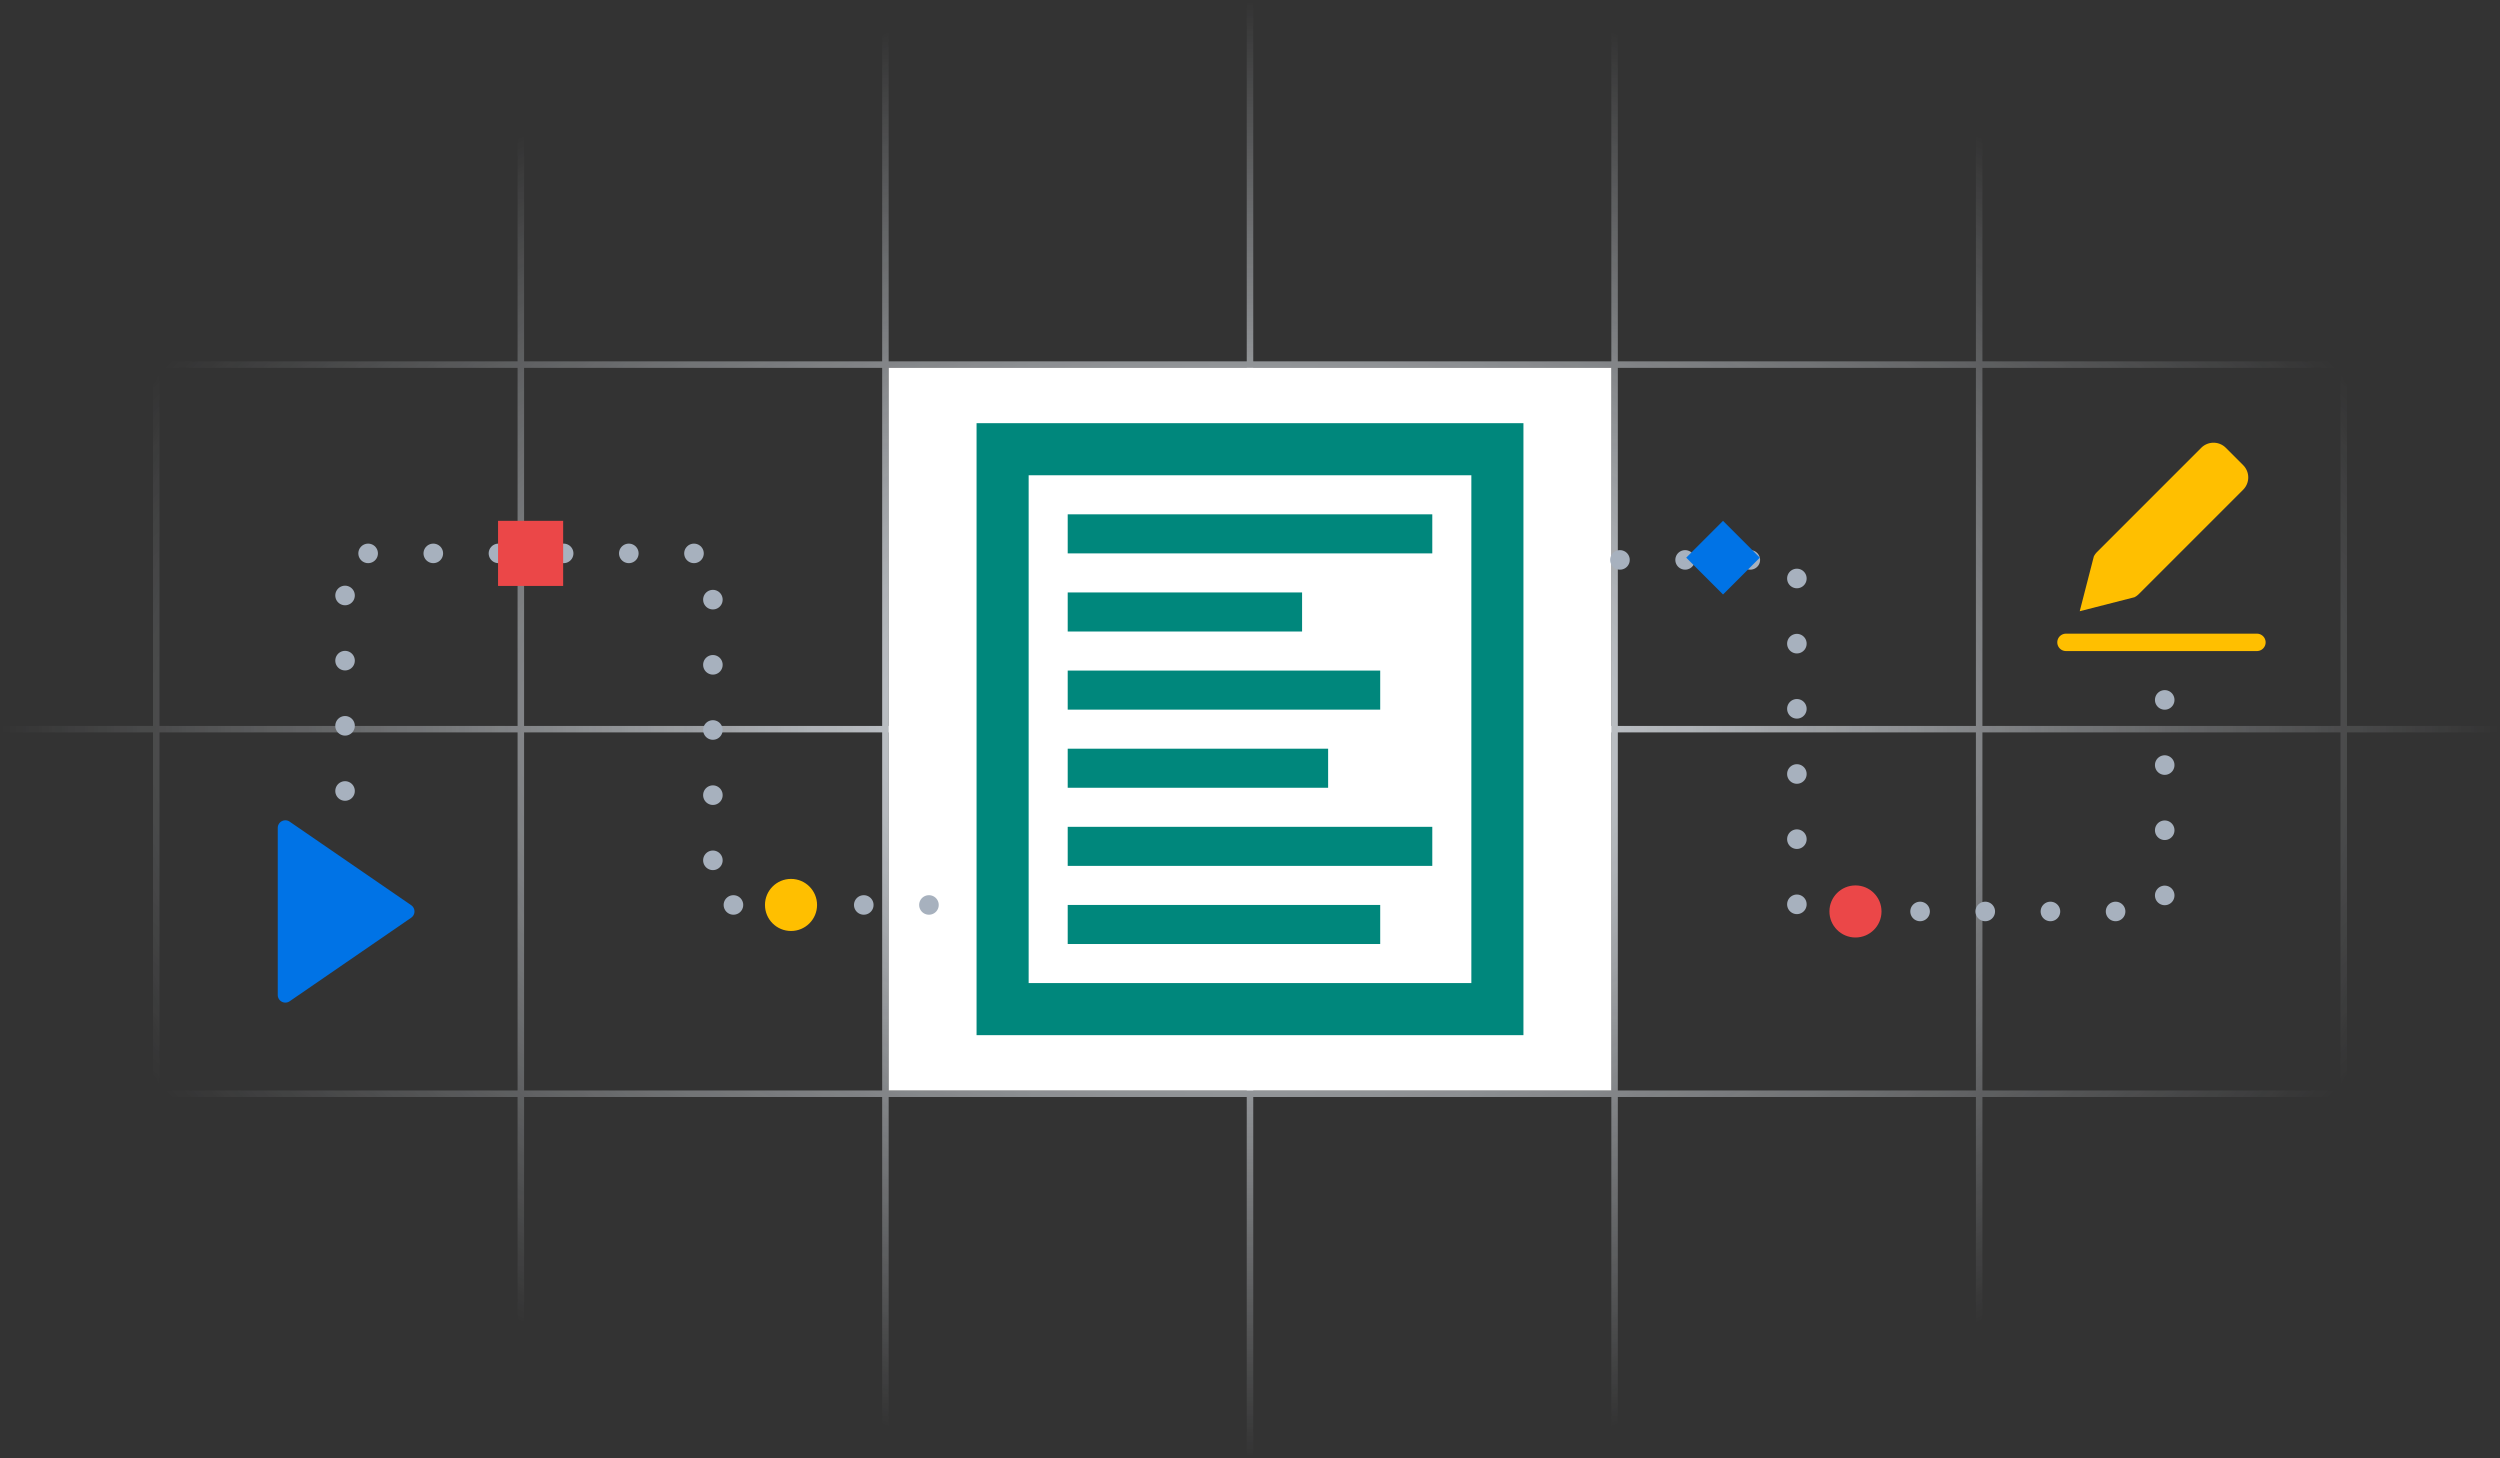
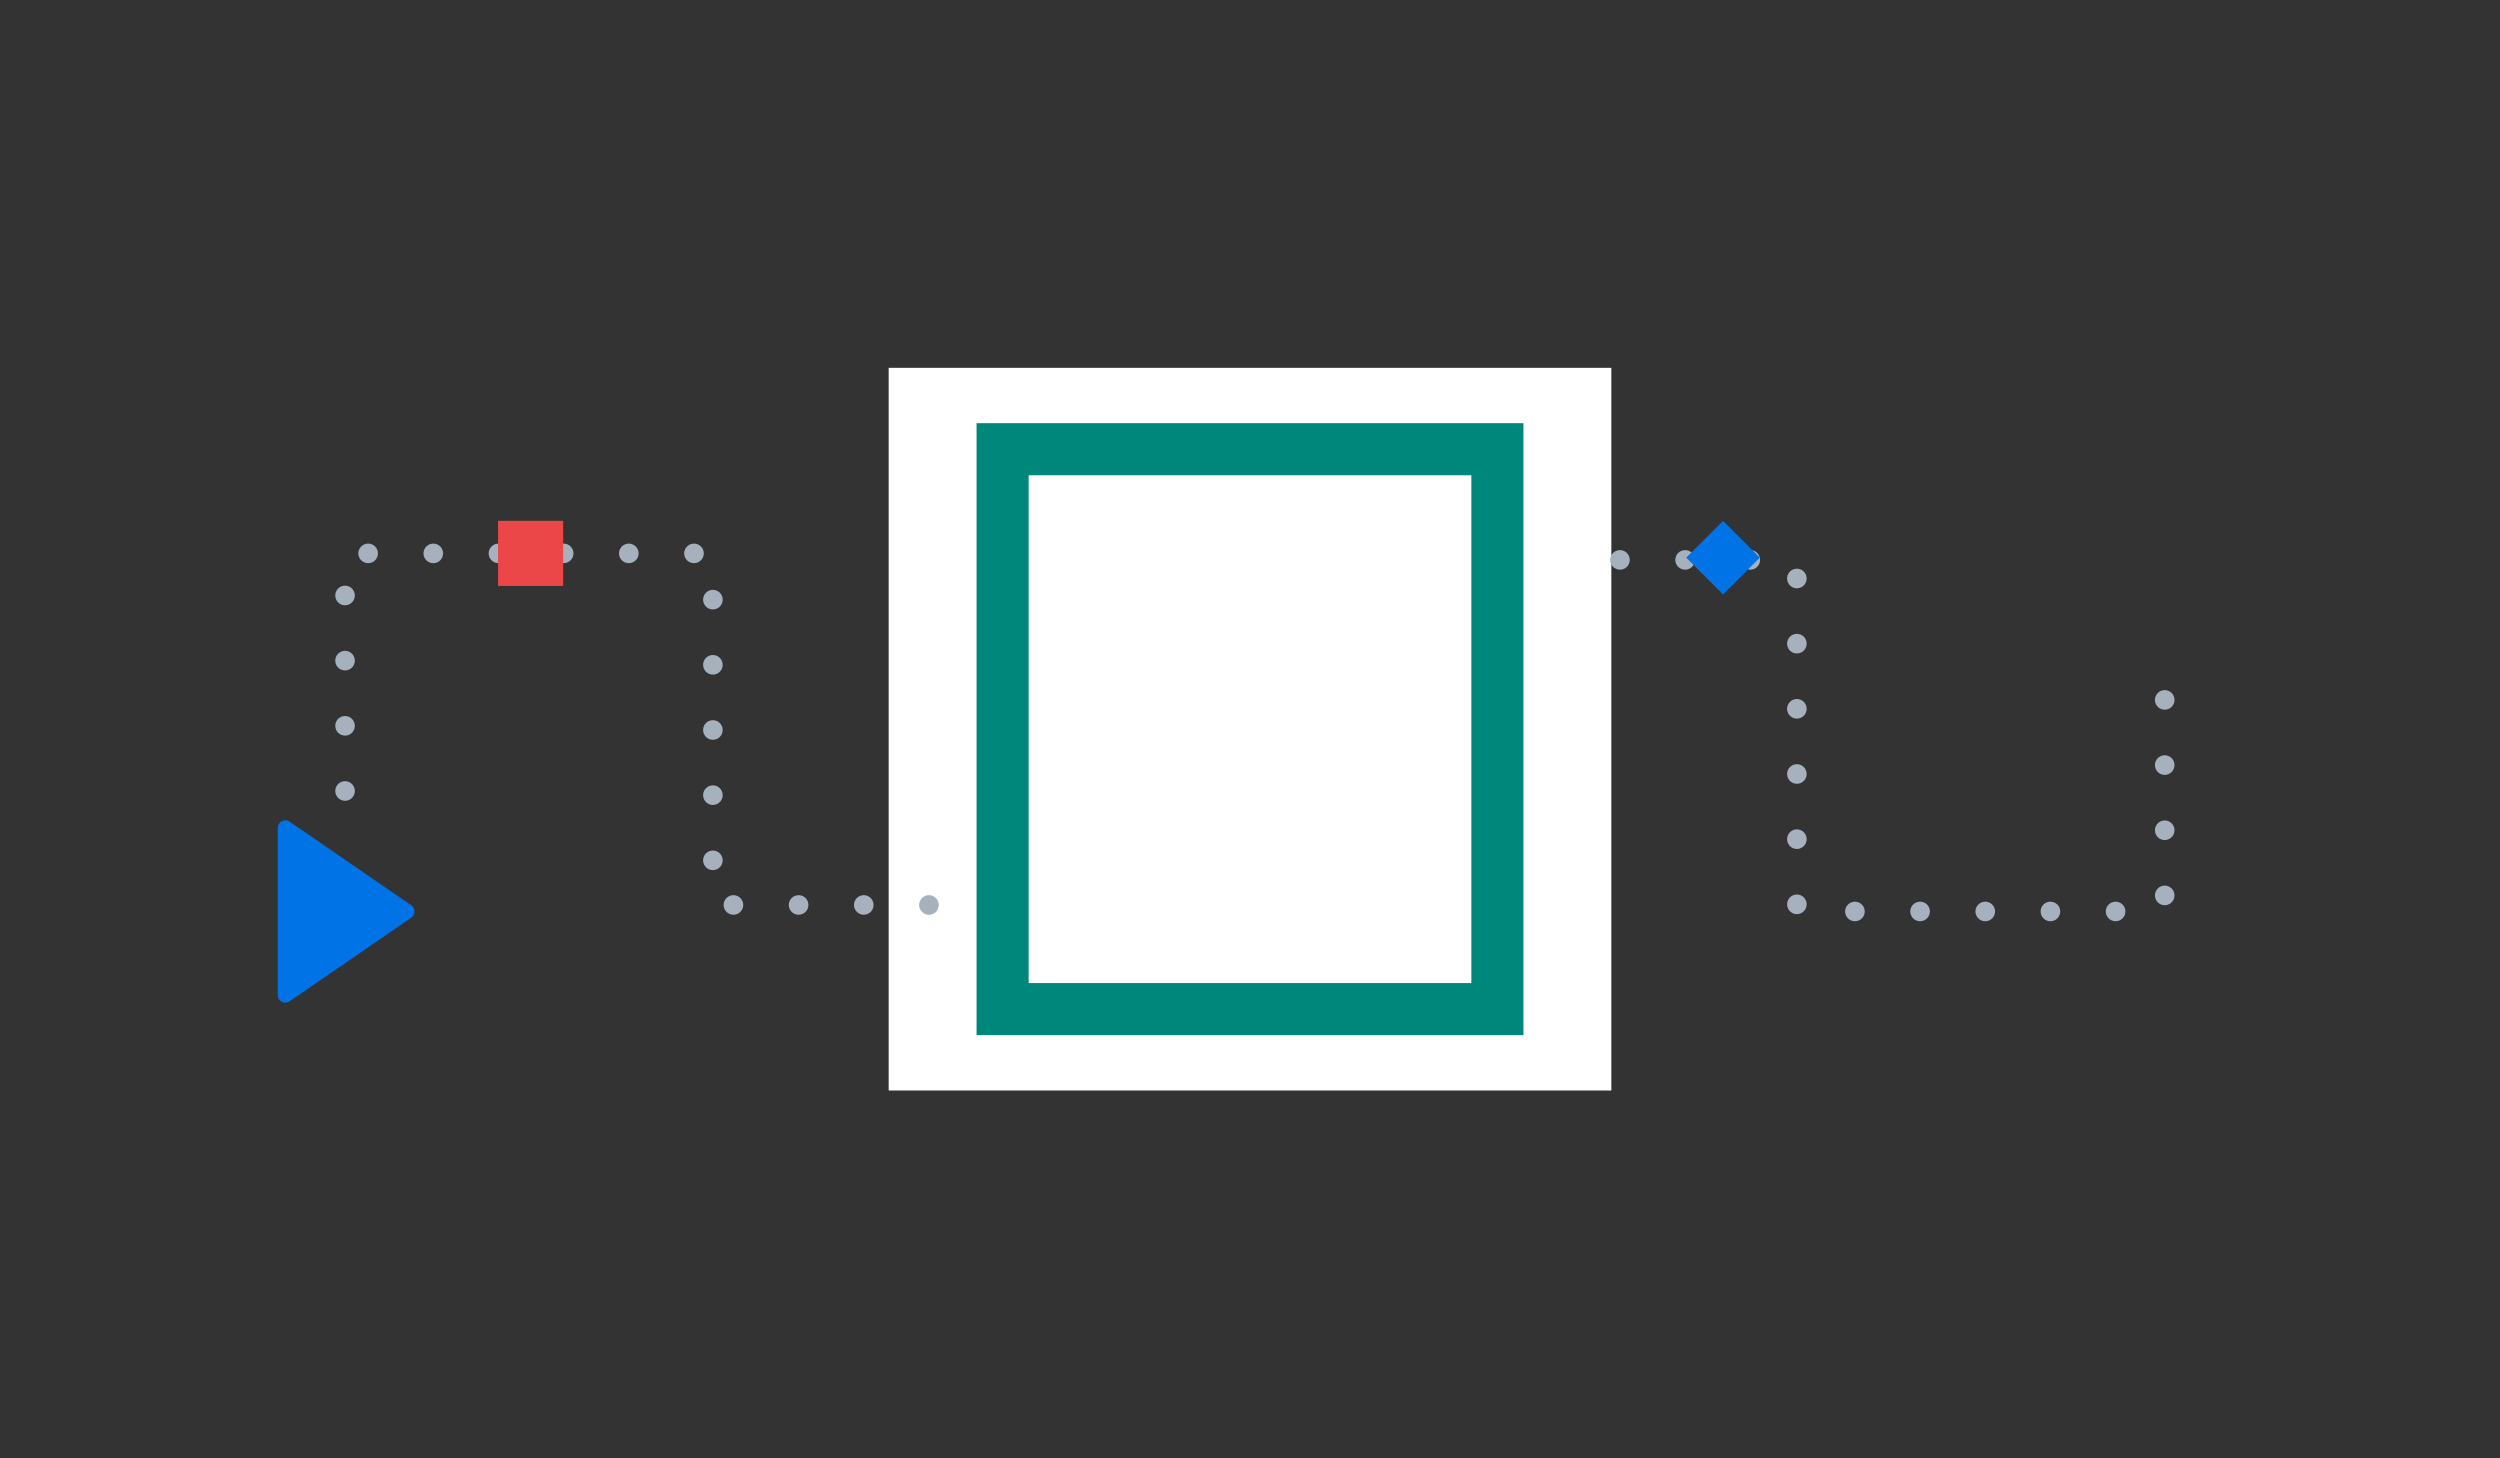
<svg xmlns="http://www.w3.org/2000/svg" width="384" height="224" viewBox="0 0 384 224" fill="none">
  <rect x="0" y="0" width="384" height="224" fill="#333333" stroke="none" />
  <mask id="documentation_svg__b" style="mask-type:alpha" maskUnits="userSpaceOnUse" x="0" y="0" width="384" height="224">
-     <path fill="url(#documentation_svg__a)" d="M0 0h384v224H0z" />
+     <path fill="url(#documentation_svg__a)" d="M0 0h384H0z" />
  </mask>
  <g mask="url(#documentation_svg__b)" stroke="#E0E5EB">
    <path d="M-32 0h56v56h-56zM24 0h56v56H24zM80 0h56v56H80zM136 0h56v56h-56zM192 0h56v56h-56zM248 0h56v56h-56zM304 0h56v56h-56zM360 0h56v56h-56zM-32 56h56v56h-56zM24 56h56v56H24zM80 56h56v56H80zM136 56h56v56h-56zM192 56h56v56h-56zM248 56h56v56h-56zM304 56h56v56h-56zM360 56h56v56h-56zM-32 112h56v56h-56zM24 112h56v56H24zM80 112h56v56H80zM136 112h56v56h-56zM192 112h56v56h-56zM248 112h56v56h-56zM304 112h56v56h-56zM360 112h56v56h-56zM-32 168h56v56h-56zM24 168h56v56H24zM80 168h56v56H80zM136 168h56v56h-56zM192 168h56v56h-56zM248 168h56v56h-56zM304 168h56v56h-56zM360 168h56v56h-56z" />
  </g>
  <path fill="#fff" d="M136.5 56.5h111v111h-111z" />
  <path stroke="#00877C" stroke-width="8" d="M154 69h76v86h-76z" />
-   <path fill="#00877C" d="M164 79h56v6h-56zM164 91h36v6h-36zM164 103h48v6h-48zM164 115h40v6h-40zM164 127h56v6h-56zM164 139h48v6h-48z" />
  <g clip-path="url(#documentation_svg__c)" fill="#FFBF00">
-     <path d="m328.549 91.22 16-16a2.667 2.667 0 0 0 0-3.772l-2.666-2.666a2.668 2.668 0 0 0-3.771 0l-16 16a2.658 2.658 0 0 0-.501.693l-2.166 8.41 8.411-2.151c.258-.133.492-.307.693-.515ZM346.667 97.334h-29.334a1.333 1.333 0 0 0 0 2.667h29.334a1.333 1.333 0 0 0 0-2.667Z" />
-   </g>
+     </g>
  <path d="M53 121.5V85h56.5v54h34" stroke="#A7B1BE" stroke-width="3" stroke-linecap="round" stroke-linejoin="round" stroke-dasharray="0.01 10" />
-   <circle cx="121.5" cy="139" r="4" fill="#FFBF00" />
  <path fill="#EB4748" d="M76.5 80h10v10h-10z" />
  <path d="M332.5 107.5V140H276V86h-34" stroke="#A7B1BE" stroke-width="3" stroke-linecap="round" stroke-linejoin="round" stroke-dasharray="0.01 10" />
-   <circle cx="285" cy="140" r="4" fill="#EB4748" />
  <path fill="#0073E6" d="M259 85.657 264.657 80l5.657 5.657-5.657 5.657zM44.491 126.205a1.165 1.165 0 0 0-1.827.961v25.667A1.17 1.17 0 0 0 43.831 154c.235-.001.466-.072.66-.206l18.667-12.833a1.168 1.168 0 0 0 0-1.923L44.49 126.205Z" />
  <defs>
    <radialGradient id="documentation_svg__a" cx="0" cy="0" r="1" gradientUnits="userSpaceOnUse" gradientTransform="matrix(0 112 -192 0 192 112)">
      <stop offset=".089" stop-color="#F6F7F8" />
      <stop offset="1" stop-color="#F6F7F8" stop-opacity="0" />
    </radialGradient>
    <clipPath id="documentation_svg__c">
-       <path fill="#fff" transform="translate(316 68)" d="M0 0h32v32H0z" />
-     </clipPath>
+       </clipPath>
  </defs>
</svg>